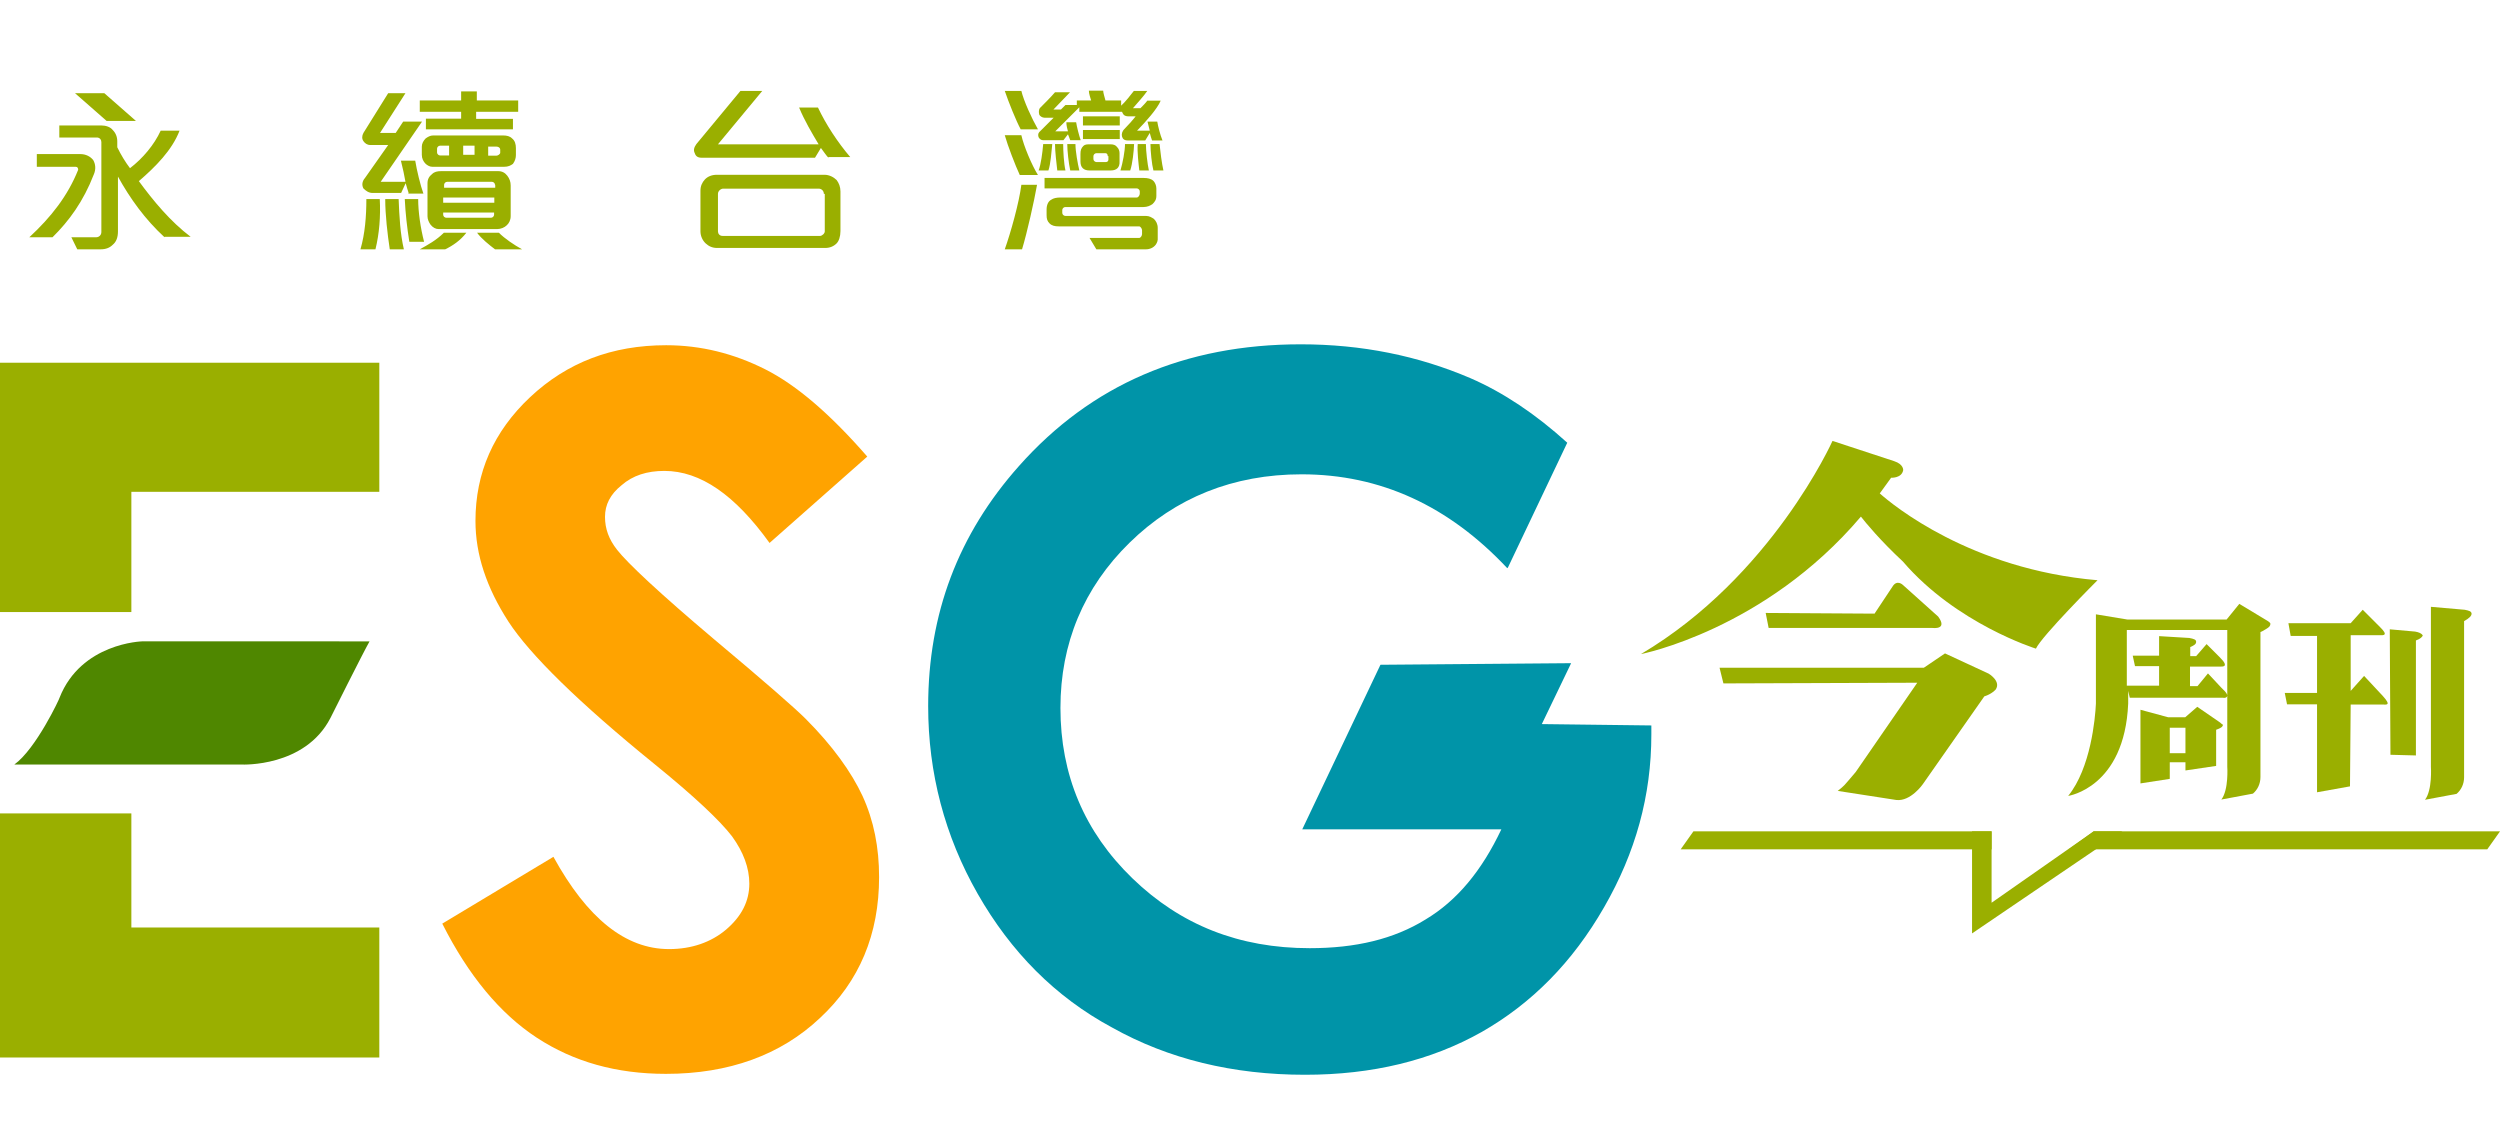
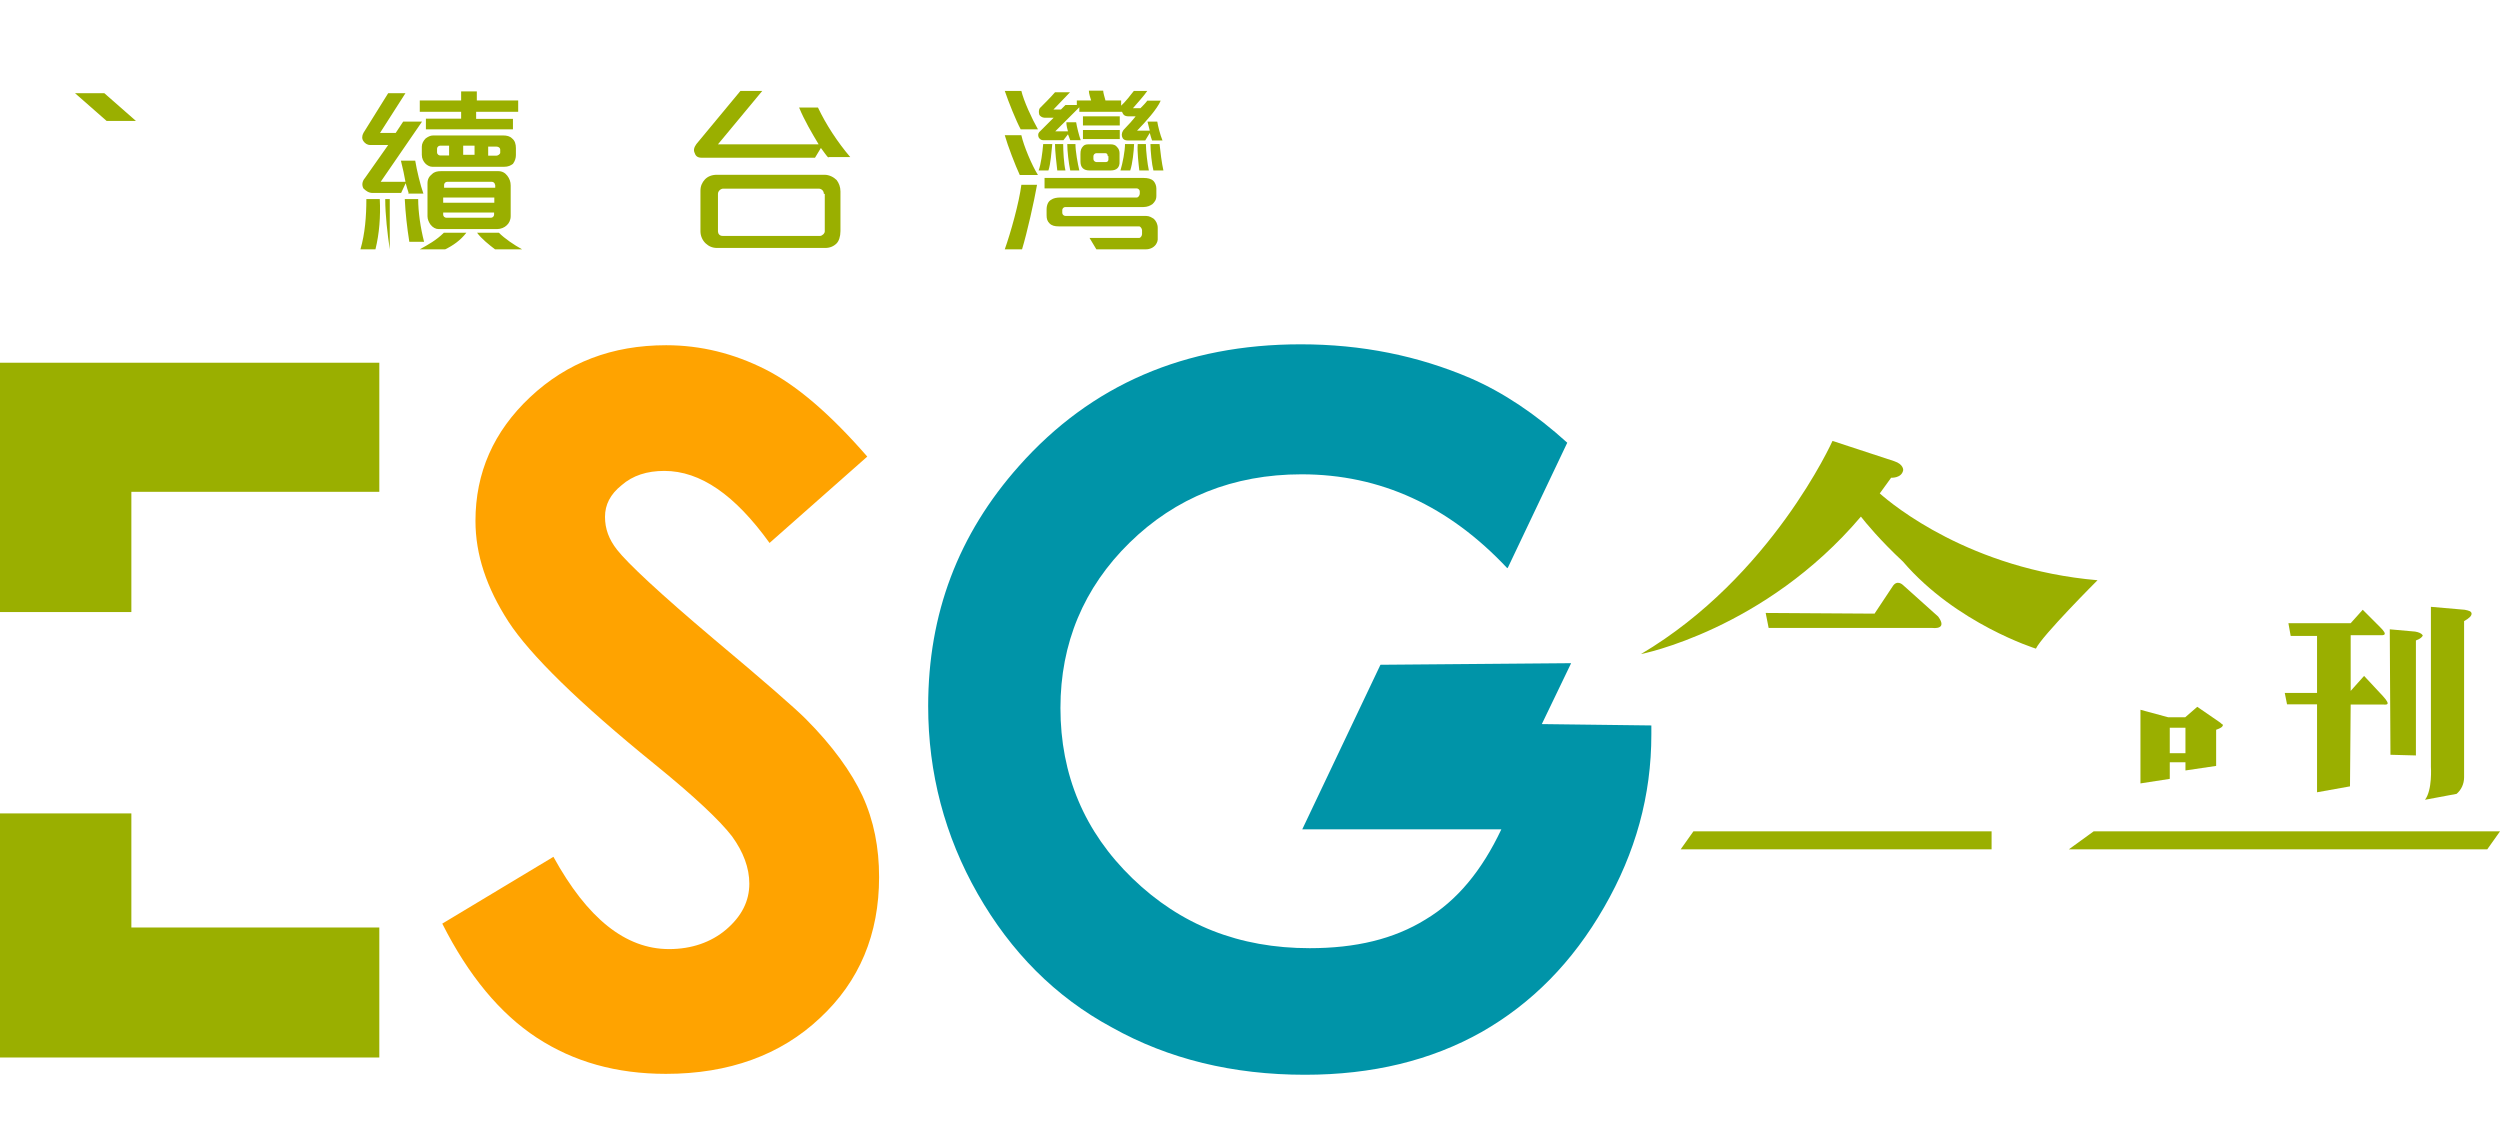
<svg xmlns="http://www.w3.org/2000/svg" version="1.1" id="圖層_1" x="0px" y="0px" viewBox="0 0 110 50" style="enable-background:new 0 0 110 50;" xml:space="preserve">
  <style type="text/css">
	.st0{fill:#4F8700;}
	.st1{fill:#FFA300;}
	.st2{fill:#0094A8;}
	.st3{fill:#9AAF00;}
	.st4{display:none;fill:#9AAF00;}
</style>
  <g>
    <g>
-       <path class="st0" d="M0.63,33.64h10.01c0,0,2.78,0.13,3.9-2.05c0,0,1.42-2.84,1.72-3.37H6.25c0,0-2.68,0.07-3.63,2.48    C2.64,30.7,1.59,32.95,0.63,33.64z" />
      <path class="st1" d="M38.16,20.09l-4.3,3.8c-1.52-2.11-3.04-3.17-4.63-3.17c-0.76,0-1.39,0.2-1.88,0.63    c-0.5,0.4-0.73,0.86-0.73,1.39s0.17,0.99,0.53,1.45c0.46,0.59,1.88,1.92,4.26,3.93c2.21,1.85,3.57,3.04,4.03,3.5    c1.19,1.19,2.02,2.35,2.51,3.4c0.5,1.09,0.73,2.28,0.73,3.57c0,2.51-0.86,4.59-2.61,6.21c-1.72,1.62-4,2.45-6.77,2.45    c-2.18,0-4.06-0.53-5.68-1.59c-1.62-1.06-3.01-2.74-4.16-5.02l4.89-2.94c1.49,2.71,3.17,4.06,5.09,4.06c0.99,0,1.85-0.3,2.51-0.86    c0.69-0.59,1.02-1.26,1.02-2.02c0-0.69-0.26-1.39-0.76-2.08c-0.53-0.69-1.65-1.75-3.4-3.17c-3.34-2.71-5.49-4.82-6.44-6.28    c-0.96-1.49-1.45-2.94-1.45-4.43c0-2.11,0.79-3.93,2.41-5.45c1.62-1.52,3.6-2.28,5.98-2.28c1.52,0,2.97,0.36,4.36,1.06    C35.06,16.95,36.55,18.24,38.16,20.09z" />
      <path class="st2" d="M67.84,31.86l1.29-2.68l-8.39,0.07l-3.44,7.24h8.76c-0.86,1.82-1.95,3.14-3.34,3.97    c-1.39,0.86-3.07,1.26-5.09,1.26c-3.11,0-5.68-1.02-7.8-3.07s-3.17-4.56-3.17-7.5c0-2.84,1.02-5.29,3.04-7.27    c2.02-1.98,4.56-3.01,7.57-3.01c3.47,0,6.48,1.39,9.05,4.13l0.03-0.03l2.61-5.49c-1.39-1.26-2.81-2.21-4.26-2.84    c-2.31-0.99-4.79-1.49-7.47-1.49c-5.09,0-9.22,1.78-12.39,5.35c-2.68,3.01-4,6.51-4,10.57c0,2.94,0.73,5.72,2.18,8.26    c1.45,2.54,3.4,4.53,5.91,5.88c2.48,1.39,5.32,2.08,8.49,2.08c2.97,0,5.55-0.63,7.77-1.88c2.21-1.26,4-3.07,5.39-5.49    c1.39-2.41,2.08-4.92,2.08-7.6v-0.4L67.84,31.86z" />
      <g>
        <polygon class="st3" points="5.78,26.93 5.78,21.64 16.69,21.64 16.69,15.96 0,15.96 0,26.93    " />
        <polygon class="st3" points="5.78,35.79 0,35.79 0,46.53 16.69,46.53 16.69,40.81 5.78,40.81    " />
      </g>
    </g>
    <g>
      <g>
        <path class="st3" d="M106.27,27.79l-1.12-0.1l0.03,5.52l1.12,0.03v-5.06c0.2-0.07,0.3-0.17,0.3-0.23     C106.53,27.86,106.43,27.82,106.27,27.79z" />
        <path class="st3" d="M104.85,30.63l-0.83-0.89l-0.59,0.66v-2.45h1.29l0,0c0.13,0,0.4,0.03,0-0.36l0,0l-0.76-0.76l-0.53,0.59     h-2.74l0.1,0.56h1.16v2.51h-1.42l0.1,0.5h1.32v3.87l1.45-0.26l0.03-3.6h1.42C104.98,31,105.24,31.06,104.85,30.63L104.85,30.63z" />
        <path class="st3" d="M108.45,26.83l-1.49-0.13v7.04c0,0,0.07,1.02-0.26,1.45l1.39-0.26c0.2-0.17,0.33-0.43,0.33-0.73v-6.87     c0.23-0.13,0.33-0.23,0.33-0.33C108.74,26.9,108.65,26.87,108.45,26.83z" />
        <path class="st3" d="M97.64,31.76l-0.96-0.66l-0.53,0.46H95.4l-1.22-0.33v3.24l1.29-0.2v-0.73h0.69v0.36l1.35-0.2v-1.59     c0.2-0.07,0.3-0.13,0.3-0.23C97.77,31.89,97.74,31.82,97.64,31.76z M96.16,33.14h-0.69v-1.12h0.69V33.14z" />
-         <path class="st3" d="M99.79,27.33l-1.26-0.76l-0.56,0.69h-4.36l-1.39-0.23v3.93c-0.03,0.66-0.23,2.84-1.22,4.06     c0,0,2.48-0.36,2.64-4.06l0,0v-0.1c0-0.03,0-0.07,0-0.13V30.4l0.07,0.3h4.1c0.1,0.03,0.33-0.03,0.07-0.3l0,0l-0.07-0.07     c-0.03-0.03-0.03-0.03-0.07-0.07l-0.59-0.63l-0.46,0.56h-0.33v-0.86h1.29h0.03c0.1,0,0.43,0.03,0-0.4l0,0l-0.59-0.59l-0.46,0.53     h-0.26v-0.4c0.17-0.07,0.26-0.13,0.26-0.23c0-0.1-0.1-0.13-0.3-0.17L95,27.99v0.86h-1.16l0.1,0.46H95v0.86h-1.42v-2.45h4.39h0.03     v6.01c0,0,0.07,1.02-0.26,1.45l1.39-0.26c0.2-0.17,0.33-0.43,0.33-0.73v-6.38l0.07-0.03c0.23-0.13,0.36-0.2,0.36-0.3     C99.92,27.46,99.89,27.39,99.79,27.33z" />
        <path class="st3" d="M82.71,21.71c0.17-0.23,0.33-0.46,0.5-0.69c0,0,0.46,0.03,0.53-0.33c0,0,0.03-0.26-0.4-0.4l-2.71-0.89     c0,0-2.68,5.98-8.43,9.38c0,0,5.45-1.06,9.68-6.05c0.2,0.26,0.86,1.06,1.85,1.98c2.35,2.74,5.85,3.83,5.85,3.83     c0.26-0.56,2.71-3.01,2.71-3.01C86.7,25.05,83.27,22.21,82.71,21.71z" />
        <path class="st3" d="M85.28,27.13l-1.55-1.39c0,0-0.26-0.26-0.46,0.07L82.48,27l-4.79-0.03l0.13,0.66h7.2     C85.05,27.63,85.71,27.72,85.28,27.13z" />
-         <path class="st3" d="M87.5,29.64l-1.92-0.89l-0.93,0.63h-8.99l0.17,0.69l8.53-0.03l-2.71,3.93c-0.59,0.69-0.46,0.56-0.79,0.83     l2.58,0.4c0.63,0.07,1.16-0.69,1.16-0.69l2.71-3.87c0.33-0.1,0.5-0.3,0.5-0.3C88.06,29.97,87.5,29.64,87.5,29.64z" />
      </g>
      <g>
        <polygon class="st3" points="87.63,36.58 74.51,36.58 73.95,37.37 87.63,37.37    " />
        <polygon class="st3" points="92.12,36.58 91.03,37.37 109.44,37.37 110,36.58    " />
-         <polygon class="st3" points="86.77,41.07 86.77,36.58 87.63,36.58 87.63,39.72 92.12,36.58 93.38,36.58    " />
        <polygon class="st4" points="92.12,37.44 86.77,41.17 86.77,40.35 92.12,36.58    " />
      </g>
    </g>
    <g>
-       <path class="st3" d="M16.52,10.97h-0.66c0.2-0.69,0.26-1.45,0.26-2.21h0.59C16.75,9.52,16.69,10.28,16.52,10.97z M17.98,8.49    c-0.03-0.1-0.1-0.3-0.13-0.43l-0.2,0.43h-1.26c-0.17,0-0.3-0.1-0.4-0.2c-0.07-0.13-0.07-0.3,0.07-0.46l1.02-1.45h-0.79    c-0.13,0-0.23-0.07-0.3-0.17c-0.07-0.1-0.07-0.23,0-0.36l1.09-1.75h0.76l-1.12,1.75h0.69l0.33-0.5h0.83L16.75,8h1.09    c-0.03-0.2-0.13-0.66-0.2-0.93h0.63c0.07,0.43,0.23,1.09,0.36,1.45h-0.66V8.49z M17.15,10.97c-0.1-0.66-0.2-1.52-0.2-2.21h0.59    c0.03,0.76,0.07,1.52,0.23,2.21H17.15z M18.01,10.64c-0.1-0.63-0.17-1.26-0.2-1.88h0.59c0,0.56,0.1,1.26,0.26,1.88H18.01z     M20.95,4.93v0.3h1.62v0.46h-3.83V5.22h1.55v-0.3h-1.82v-0.5h1.82v-0.4h0.69v0.4h1.82v0.5H20.95z M19.59,10.97h-1.12    c0.36-0.2,0.73-0.4,1.06-0.73h0.99C20.26,10.58,19.92,10.81,19.59,10.97z M22.57,7.21c-0.1,0.07-0.2,0.13-0.4,0.13h-3.14    c-0.13,0-0.23-0.07-0.3-0.13c-0.1-0.1-0.17-0.23-0.17-0.4V6.45c0-0.13,0.07-0.26,0.17-0.36c0.1-0.07,0.2-0.13,0.33-0.13h3.07    c0.17,0,0.3,0.03,0.4,0.13c0.13,0.1,0.17,0.26,0.17,0.43v0.3C22.7,6.94,22.67,7.07,22.57,7.21z M22.3,9.91    c-0.1,0.1-0.26,0.17-0.43,0.17H19.3c-0.13,0-0.26-0.07-0.36-0.2c-0.07-0.1-0.13-0.23-0.13-0.36V8.06c0-0.17,0.07-0.3,0.2-0.4    c0.1-0.1,0.23-0.13,0.4-0.13h2.51c0.17,0,0.3,0.07,0.4,0.2S22.47,8,22.47,8.16v1.35C22.47,9.68,22.4,9.82,22.3,9.91z M19.76,6.41    h-0.4c-0.07,0-0.13,0.07-0.13,0.13v0.17c0,0.07,0.07,0.13,0.13,0.13h0.4V6.41z M21.78,8.13c0-0.07-0.07-0.13-0.13-0.13h-1.98    c-0.07,0-0.13,0.07-0.13,0.13v0.13h2.25V8.13z M21.78,8.69H19.5v0.23h2.25V8.69H21.78z M21.78,9.35H19.5v0.1    c0,0.07,0.07,0.13,0.13,0.13h1.98c0.07,0,0.13-0.07,0.13-0.13v-0.1H21.78z M20.88,6.41h-0.5v0.4h0.5V6.41z M21.78,10.97    c-0.26-0.2-0.59-0.46-0.79-0.73h0.96c0.26,0.26,0.66,0.53,1.02,0.73H21.78z M22.01,6.58c0-0.07-0.07-0.13-0.17-0.13h-0.36v0.4    h0.36c0.07,0,0.17-0.07,0.17-0.13V6.58z" />
+       <path class="st3" d="M16.52,10.97h-0.66c0.2-0.69,0.26-1.45,0.26-2.21h0.59C16.75,9.52,16.69,10.28,16.52,10.97z M17.98,8.49    c-0.03-0.1-0.1-0.3-0.13-0.43l-0.2,0.43h-1.26c-0.17,0-0.3-0.1-0.4-0.2c-0.07-0.13-0.07-0.3,0.07-0.46l1.02-1.45h-0.79    c-0.13,0-0.23-0.07-0.3-0.17c-0.07-0.1-0.07-0.23,0-0.36l1.09-1.75h0.76l-1.12,1.75h0.69l0.33-0.5h0.83L16.75,8h1.09    c-0.03-0.2-0.13-0.66-0.2-0.93h0.63c0.07,0.43,0.23,1.09,0.36,1.45h-0.66V8.49z M17.15,10.97c-0.1-0.66-0.2-1.52-0.2-2.21h0.59    H17.15z M18.01,10.64c-0.1-0.63-0.17-1.26-0.2-1.88h0.59c0,0.56,0.1,1.26,0.26,1.88H18.01z     M20.95,4.93v0.3h1.62v0.46h-3.83V5.22h1.55v-0.3h-1.82v-0.5h1.82v-0.4h0.69v0.4h1.82v0.5H20.95z M19.59,10.97h-1.12    c0.36-0.2,0.73-0.4,1.06-0.73h0.99C20.26,10.58,19.92,10.81,19.59,10.97z M22.57,7.21c-0.1,0.07-0.2,0.13-0.4,0.13h-3.14    c-0.13,0-0.23-0.07-0.3-0.13c-0.1-0.1-0.17-0.23-0.17-0.4V6.45c0-0.13,0.07-0.26,0.17-0.36c0.1-0.07,0.2-0.13,0.33-0.13h3.07    c0.17,0,0.3,0.03,0.4,0.13c0.13,0.1,0.17,0.26,0.17,0.43v0.3C22.7,6.94,22.67,7.07,22.57,7.21z M22.3,9.91    c-0.1,0.1-0.26,0.17-0.43,0.17H19.3c-0.13,0-0.26-0.07-0.36-0.2c-0.07-0.1-0.13-0.23-0.13-0.36V8.06c0-0.17,0.07-0.3,0.2-0.4    c0.1-0.1,0.23-0.13,0.4-0.13h2.51c0.17,0,0.3,0.07,0.4,0.2S22.47,8,22.47,8.16v1.35C22.47,9.68,22.4,9.82,22.3,9.91z M19.76,6.41    h-0.4c-0.07,0-0.13,0.07-0.13,0.13v0.17c0,0.07,0.07,0.13,0.13,0.13h0.4V6.41z M21.78,8.13c0-0.07-0.07-0.13-0.13-0.13h-1.98    c-0.07,0-0.13,0.07-0.13,0.13v0.13h2.25V8.13z M21.78,8.69H19.5v0.23h2.25V8.69H21.78z M21.78,9.35H19.5v0.1    c0,0.07,0.07,0.13,0.13,0.13h1.98c0.07,0,0.13-0.07,0.13-0.13v-0.1H21.78z M20.88,6.41h-0.5v0.4h0.5V6.41z M21.78,10.97    c-0.26-0.2-0.59-0.46-0.79-0.73h0.96c0.26,0.26,0.66,0.53,1.02,0.73H21.78z M22.01,6.58c0-0.07-0.07-0.13-0.17-0.13h-0.36v0.4    h0.36c0.07,0,0.17-0.07,0.17-0.13V6.58z" />
      <path class="st3" d="M36.45,6.94c-0.1-0.1-0.23-0.3-0.33-0.43l-0.26,0.43h-4.99c-0.17,0-0.26-0.07-0.3-0.2    c-0.07-0.13-0.03-0.26,0.07-0.4L32.58,4h0.96l-1.95,2.35h4.43c-0.3-0.5-0.63-1.06-0.86-1.62h0.83c0.36,0.76,0.86,1.52,1.42,2.18    h-0.96V6.94z M36.81,10.71c-0.13,0.13-0.3,0.2-0.5,0.2h-4.76c-0.2,0-0.36-0.07-0.5-0.2s-0.23-0.33-0.23-0.53V8.39    c0-0.2,0.07-0.36,0.2-0.5c0.13-0.13,0.3-0.2,0.53-0.2h4.73c0.2,0,0.4,0.1,0.53,0.23c0.1,0.13,0.17,0.3,0.17,0.5v1.75    C36.98,10.41,36.91,10.61,36.81,10.71z M36.25,8.53c0-0.13-0.1-0.23-0.23-0.23h-4.2c-0.1,0-0.23,0.1-0.23,0.23v1.65    c0,0.1,0.07,0.2,0.2,0.2h4.3c0.07,0,0.2-0.1,0.2-0.2V8.53H36.25z" />
      <path class="st3" d="M44.97,10.97h-0.76c0.26-0.73,0.63-2.05,0.73-2.84h0.69C45.5,8.86,45.2,10.21,44.97,10.97z M44.91,5.69    C44.71,5.32,44.38,4.5,44.21,4h0.73c0.1,0.43,0.46,1.22,0.73,1.69H44.91z M44.87,7.7c-0.2-0.43-0.53-1.29-0.66-1.75h0.73    c0.1,0.46,0.46,1.32,0.73,1.75H44.87z M46.13,7.5H45.7c0.1-0.26,0.17-0.79,0.2-1.16h0.4C46.26,6.71,46.23,7.21,46.13,7.5z     M50.03,5.75h0.56c-0.03-0.1-0.07-0.3-0.1-0.4h0.43c0.03,0.2,0.13,0.59,0.23,0.83h-0.46c-0.03-0.07-0.07-0.23-0.1-0.33l-0.2,0.33    h-0.76c-0.17,0-0.23-0.07-0.26-0.17c-0.03-0.1,0-0.23,0.1-0.33c0.17-0.17,0.4-0.43,0.5-0.56H49.7c-0.07,0-0.13,0-0.2-0.03    c-0.07-0.03-0.1-0.1-0.13-0.17h-1.88v-0.2c-0.23,0.23-0.79,0.79-1.06,1.06h0.56c-0.03-0.1-0.07-0.26-0.07-0.4h0.43    c0.03,0.2,0.13,0.59,0.2,0.79h-0.46c-0.03-0.07-0.07-0.2-0.1-0.26l-0.2,0.26H45.9c-0.1,0-0.17-0.07-0.2-0.13    c-0.03-0.07-0.03-0.17,0.03-0.23c0.2-0.2,0.46-0.46,0.63-0.63h-0.4c-0.1,0-0.2-0.07-0.23-0.13c-0.03-0.1-0.03-0.23,0.03-0.3    c0.17-0.17,0.5-0.5,0.66-0.69h0.66c-0.2,0.2-0.53,0.56-0.73,0.76h0.33c0.07-0.07,0.17-0.17,0.2-0.2h0.5v-0.2h0.63    c-0.03-0.1-0.1-0.3-0.1-0.43h0.63c0,0.1,0.07,0.3,0.1,0.43h0.69v0.23C49.5,4.5,49.76,4.17,49.89,4h0.59    c-0.13,0.2-0.46,0.56-0.63,0.76h0.33c0.1-0.1,0.23-0.23,0.3-0.33h0.59C50.92,4.79,50.42,5.35,50.03,5.75z M50.85,10.77    c-0.1,0.13-0.26,0.2-0.43,0.2h-2.18l-0.3-0.5h2.18c0.07,0,0.13-0.1,0.13-0.17v-0.17c0-0.07-0.07-0.17-0.13-0.17h-3.54    c-0.17,0-0.3-0.03-0.4-0.13c-0.1-0.1-0.13-0.2-0.13-0.36V9.22c0-0.2,0.07-0.36,0.2-0.43c0.1-0.07,0.23-0.1,0.43-0.1h3.34    c0.07,0,0.13-0.1,0.13-0.17v-0.1c0-0.07-0.07-0.13-0.13-0.13h-4.06V7.83h4.36c0.17,0,0.33,0.03,0.43,0.13    c0.07,0.07,0.13,0.2,0.13,0.33v0.33c0,0.17-0.07,0.26-0.17,0.36c-0.1,0.07-0.23,0.13-0.4,0.13h-3.44c-0.07,0-0.13,0.07-0.13,0.13    v0.13c0,0.07,0.07,0.13,0.13,0.13h3.54c0.17,0,0.26,0.07,0.36,0.13c0.1,0.1,0.17,0.23,0.17,0.4v0.43    C50.95,10.58,50.92,10.67,50.85,10.77z M46.52,7.5c-0.03-0.26-0.1-0.86-0.1-1.16h0.36c0,0.3,0.03,0.86,0.1,1.16H46.52z M47.09,7.5    c-0.07-0.33-0.13-0.86-0.13-1.16h0.36c0,0.33,0.1,0.86,0.17,1.16H47.09z M49.17,7.4C49.1,7.47,49,7.5,48.87,7.5h-0.93    c-0.13,0-0.23-0.03-0.3-0.1c-0.07-0.07-0.1-0.17-0.1-0.3V6.78c0-0.17,0.03-0.26,0.13-0.36c0.07-0.07,0.17-0.07,0.3-0.07h0.89    c0.13,0,0.23,0.03,0.3,0.13c0.07,0.07,0.1,0.17,0.1,0.26v0.36C49.27,7.24,49.23,7.34,49.17,7.4z M47.65,5.52v-0.4h1.62v0.4H47.65z     M47.65,6.15V5.72h1.62v0.4h-1.62V6.15z M48.74,6.87c0-0.07-0.03-0.13-0.1-0.13h-0.4c-0.07,0-0.13,0.07-0.13,0.13v0.13    c0,0.07,0.07,0.13,0.13,0.13h0.43c0.07,0,0.1-0.07,0.1-0.1V6.87H48.74z M49.73,7.5H49.3c0.1-0.33,0.2-0.86,0.2-1.16h0.4    C49.89,6.64,49.83,7.21,49.73,7.5z M50.13,7.5c-0.03-0.26-0.1-0.83-0.07-1.16h0.36c0,0.3,0.07,0.89,0.13,1.16H50.13z M50.75,7.5    c-0.07-0.26-0.13-0.86-0.13-1.16h0.4c0.03,0.3,0.1,0.86,0.17,1.16H50.75z" />
      <g>
-         <path class="st3" d="M2.31,10.44H1.29c0.96-0.89,1.69-1.82,2.15-2.97c0-0.07-0.03-0.13-0.1-0.13H1.62V6.78h1.92     c0.23,0,0.43,0.1,0.56,0.26c0.1,0.17,0.13,0.4,0.03,0.63C3.67,8.86,3.04,9.72,2.31,10.44z M7.24,10.44     C6.38,9.65,5.72,8.73,5.19,7.77v2.41c0,0.26-0.07,0.46-0.23,0.59c-0.13,0.13-0.3,0.2-0.53,0.2H3.4l-0.26-0.53h1.09     c0.13,0,0.23-0.1,0.23-0.23V6.25c0-0.1-0.07-0.2-0.2-0.2H2.61V5.52h1.85c0.2,0,0.4,0.07,0.5,0.2c0.13,0.13,0.2,0.3,0.2,0.5v0.26     C5.32,6.81,5.52,7.14,5.72,7.4c0.56-0.43,1.06-1.02,1.35-1.65H7.9C7.57,6.61,6.84,7.34,6.11,7.97c0.63,0.86,1.39,1.78,2.28,2.45     H7.24V10.44z" />
        <polygon class="st3" points="5.98,5.32 4.69,5.32 3.3,4.1 4.59,4.1    " />
      </g>
    </g>
  </g>
</svg>